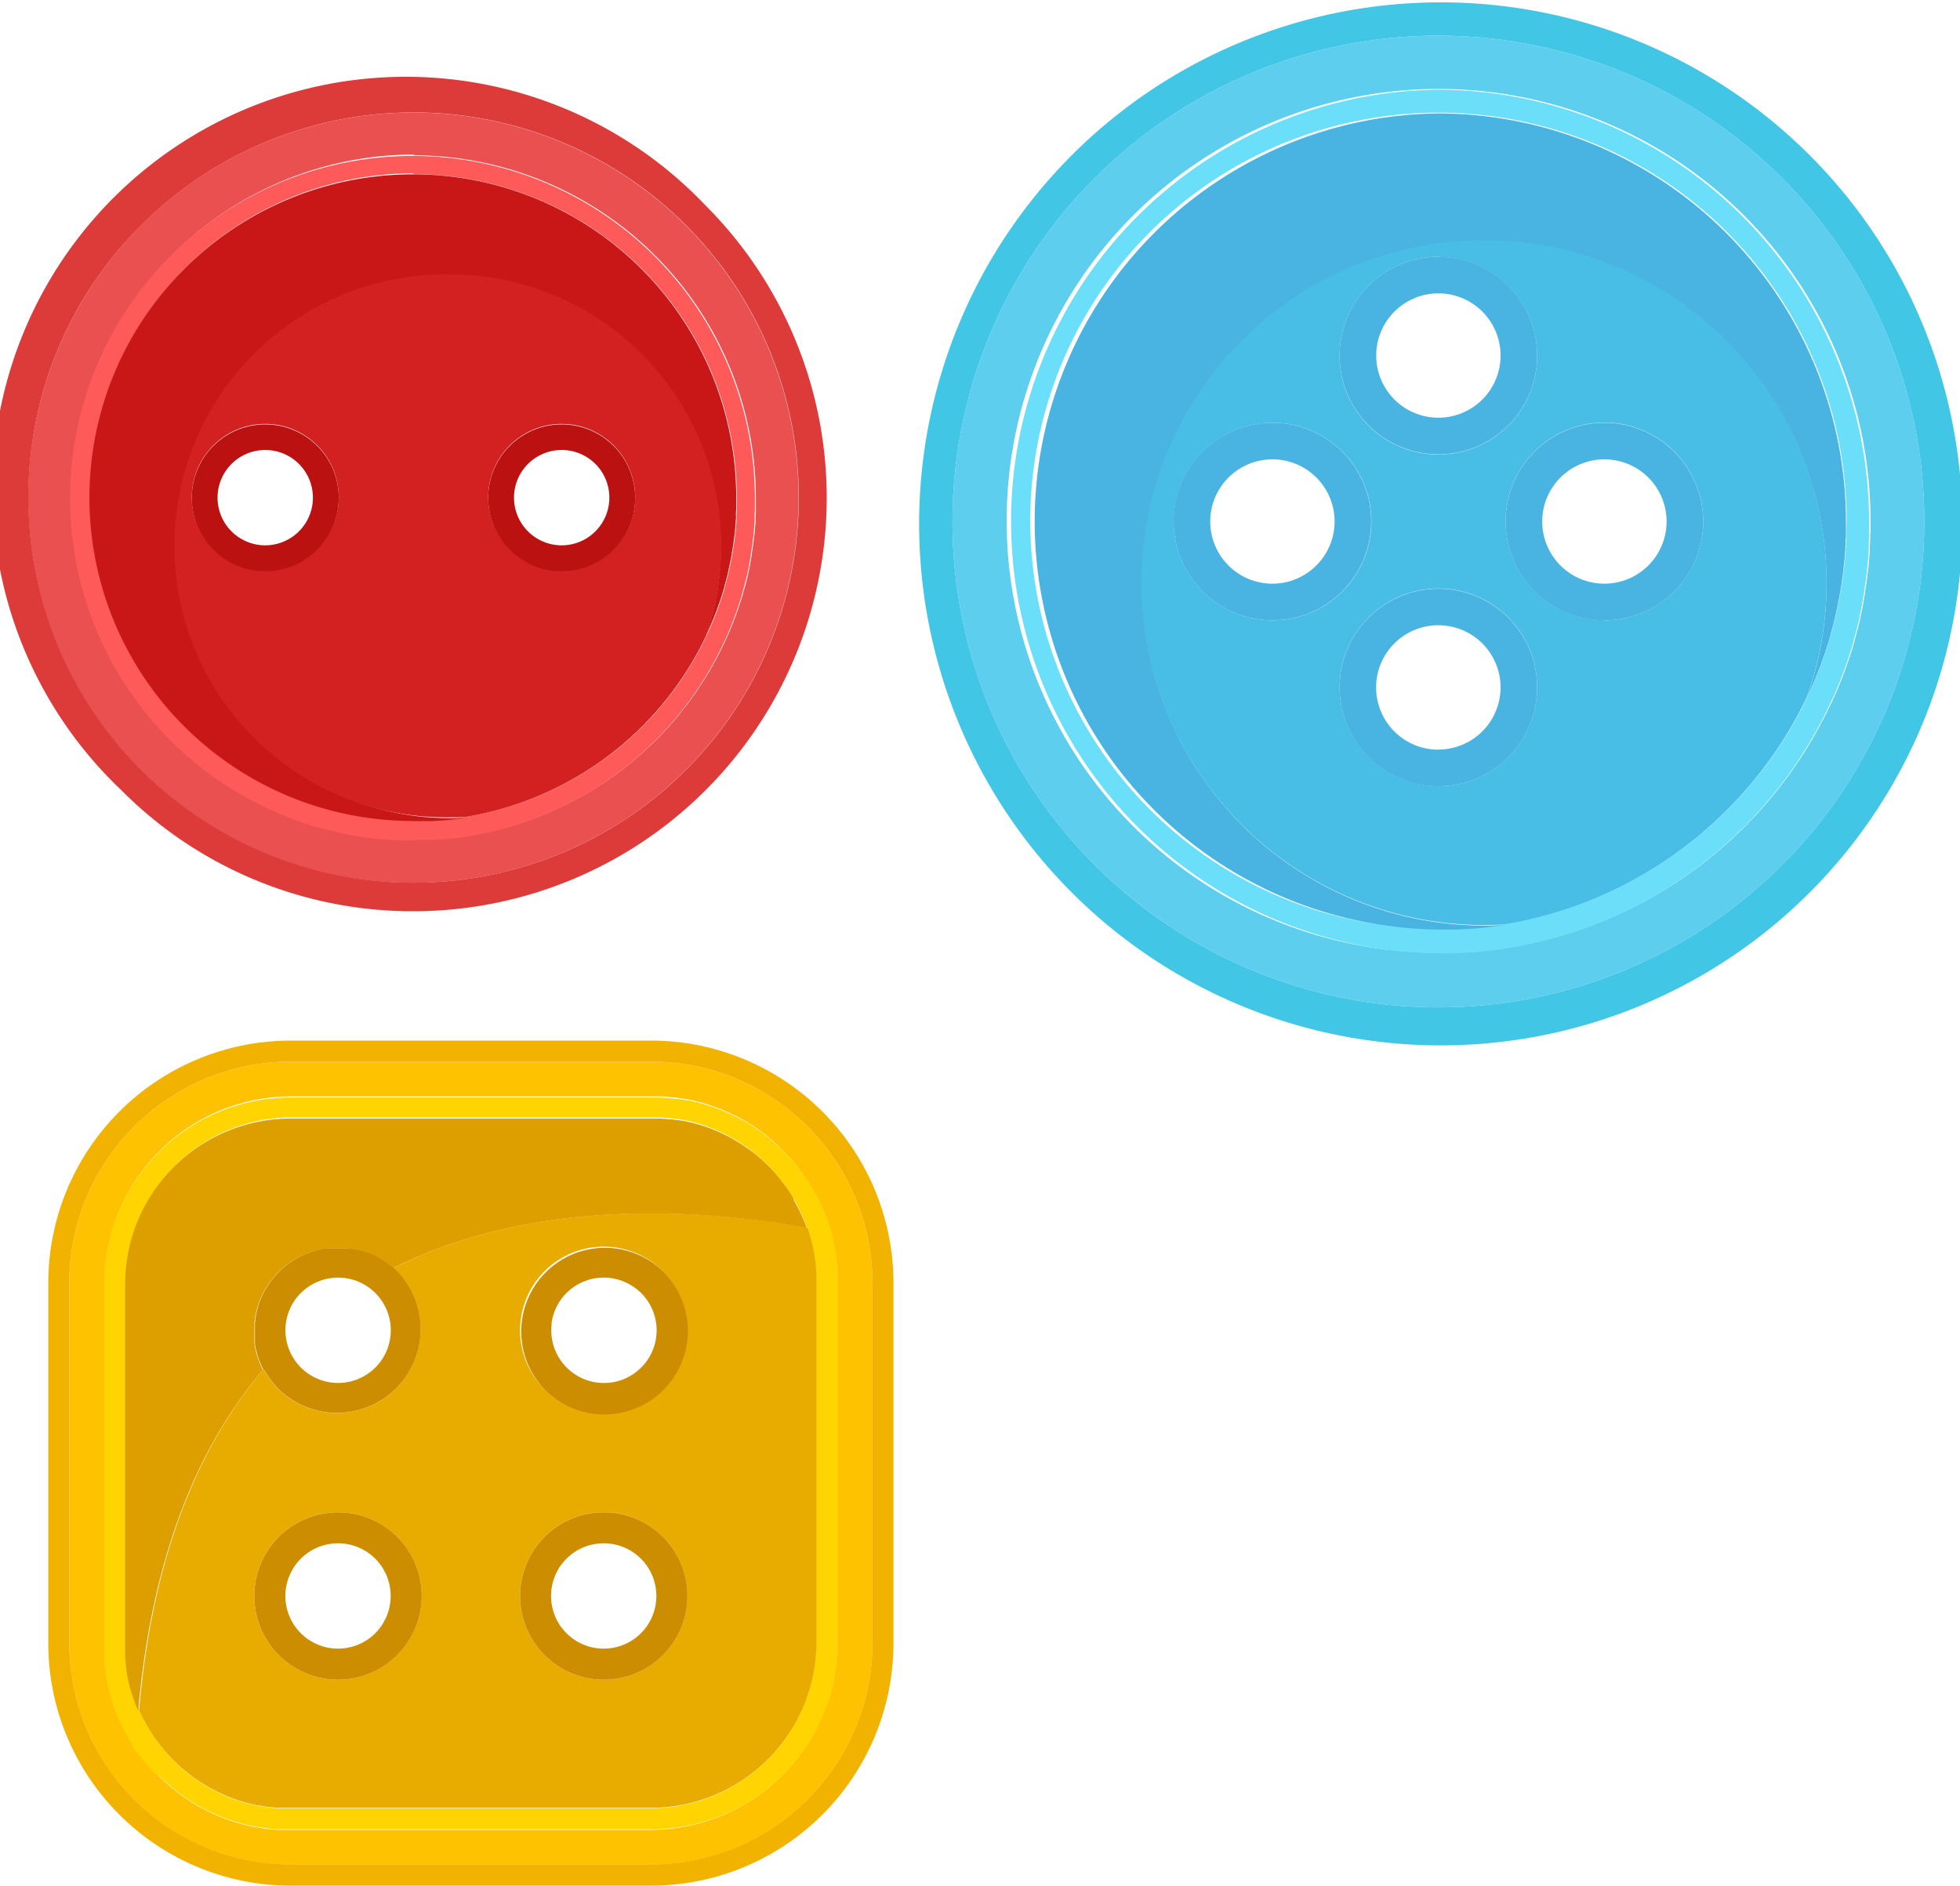
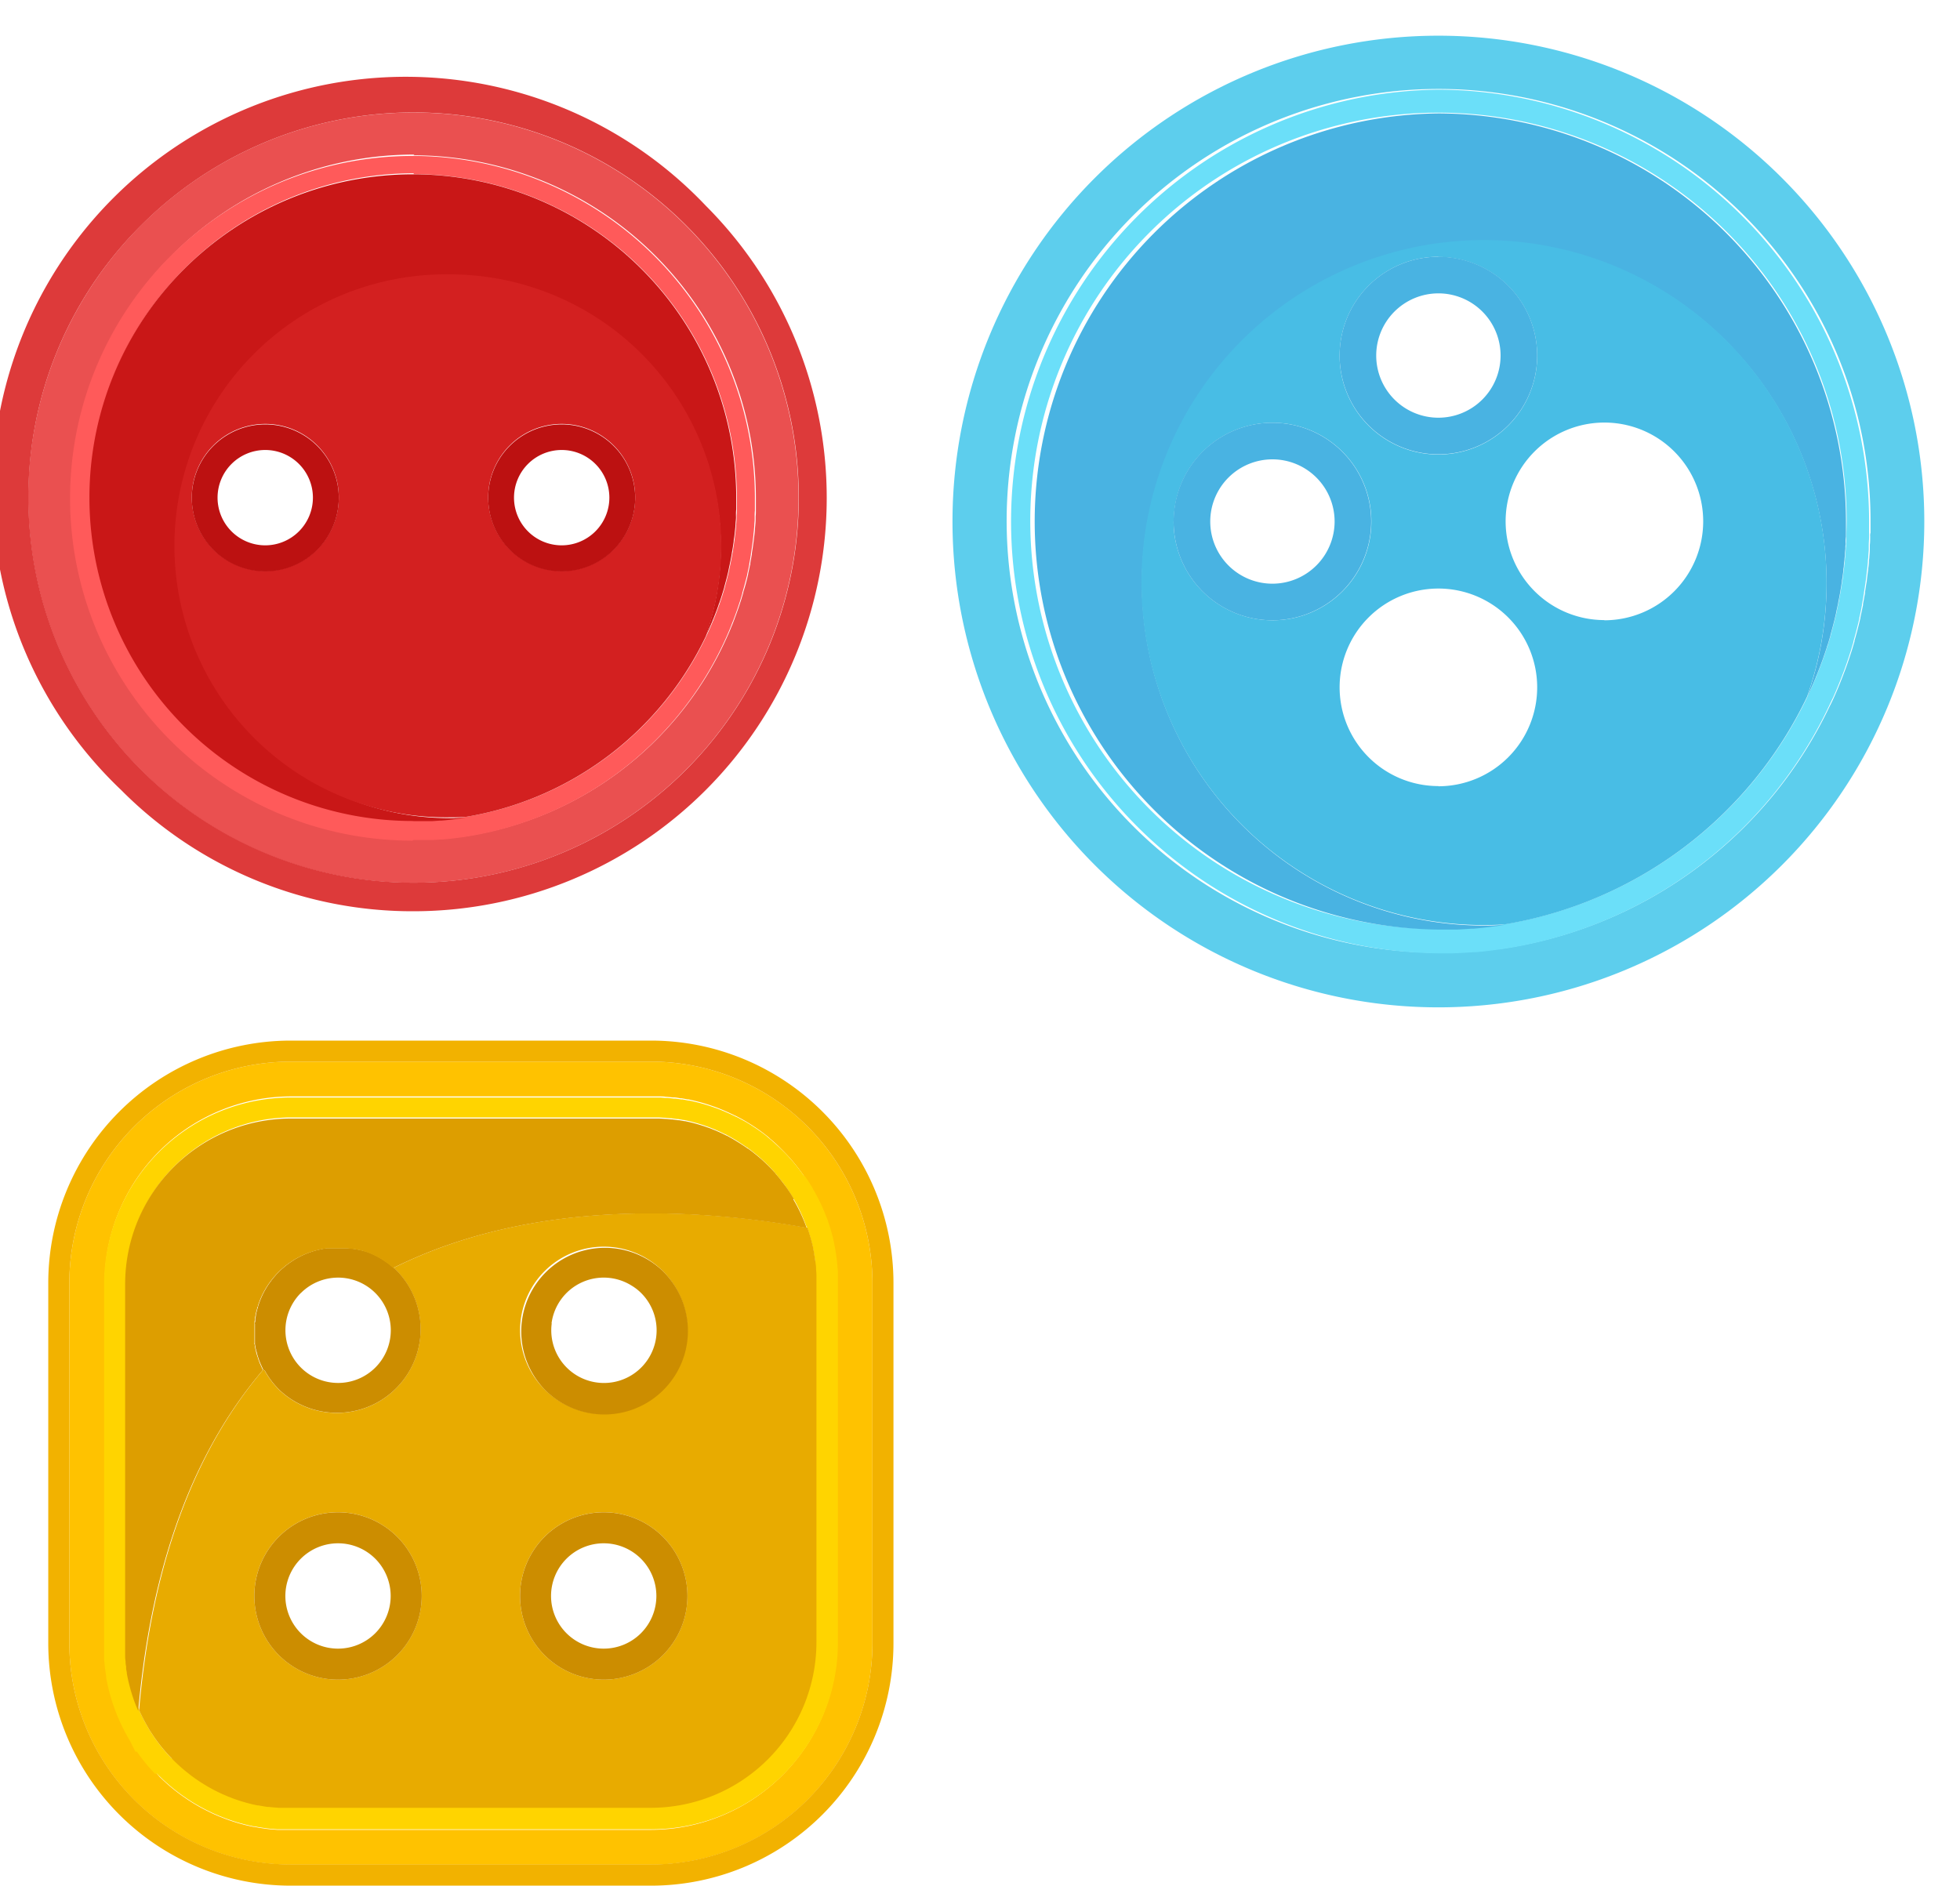
<svg xmlns="http://www.w3.org/2000/svg" width="400" height="384.89" viewBox="0 0 400 384.89">
  <defs>
    <style>
      .cls-1 {
        fill: #5dceed;
      }

      .cls-2 {
        fill: #6bdff9;
      }

      .cls-3 {
        fill: #42c6e5;
      }

      .cls-4 {
        fill: #49b3e2;
      }

      .cls-5 {
        fill: #48bde5;
      }

      .cls-6 {
        fill: #ea5050;
      }

      .cls-7 {
        fill: #ff5a5a;
      }

      .cls-8 {
        fill: #dd3a3a;
      }

      .cls-9 {
        fill: #c91717;
      }

      .cls-10 {
        fill: #d32020;
      }

      .cls-11 {
        fill: #bc1111;
      }

      .cls-12 {
        fill: #ffc200;
      }

      .cls-13 {
        fill: #ffd400;
      }

      .cls-14 {
        fill: #f2b200;
      }

      .cls-15 {
        fill: #e8ab00;
      }

      .cls-16 {
        fill: #cc8d00;
      }

      .cls-17 {
        fill: #dd9e00;
      }
    </style>
  </defs>
  <title>ПуговицыРесурс 12</title>
  <g id="Слой_2" data-name="Слой 2">
    <g id="Слой_1-2" data-name="Слой 1">
      <g>
        <path class="cls-1" d="M363.67,36.33A99.16,99.16,0,0,0,223.43,176.57,99.16,99.16,0,1,0,363.67,36.33Zm18,73v.26c0,.55,0,1.09-.07,1.63,0,.22,0,.44,0,.66l0,.24c0,.5-.06,1-.1,1.49,0,.27-.05.54-.08.81v.12c0,.48-.09,1-.14,1.46,0,.3-.07.61-.11.91-.05.49-.12,1-.18,1.47,0,.29-.08.58-.13.87-.07.51-.15,1-.24,1.54l0,.18c0,.2-.06.39-.1.59-.09.57-.2,1.13-.31,1.7l0,.19c0,.14-.05.27-.08.41-.14.7-.29,1.41-.45,2.12l0,.14c-.36,1.55-.76,3.11-1.21,4.66l0,.13c-.2.69-.41,1.4-.63,2.11l-.12.35c-.2.63-.41,1.25-.62,1.87l-.15.42c-.21.6-.43,1.2-.66,1.79l-.16.43c-.23.59-.46,1.19-.71,1.79l-.15.37c-.26.63-.52,1.25-.8,1.87l-.11.26c-.32.71-.64,1.41-1,2.08a88.24,88.24,0,0,1-65.39,49.16l-1.69.26H306c-1.63.23-3.25.42-4.85.56l-.45,0-1.09.07h0l-1,.06-.95.05-1.26.05h-.2l-.55,0-2.06,0a88.15,88.15,0,1,1,88.15-88.14c0,.77,0,1.56,0,2.4C381.66,109,381.66,109.19,381.65,109.36Z" />
        <path class="cls-2" d="M293.55,18.3a88.15,88.15,0,0,0,0,176.29l2.06,0,.55,0h.2l1.26-.05.95-.05,1-.06h0l1.09-.07.45,0c1.6-.14,3.22-.33,4.85-.56h.1l1.69-.26a88.24,88.24,0,0,0,65.39-49.16c.32-.67.64-1.37,1-2.08l.11-.26c.28-.62.54-1.24.8-1.87l.15-.37c.25-.6.48-1.2.71-1.79l.16-.43c.23-.59.45-1.19.66-1.79l.15-.42c.21-.62.42-1.24.62-1.87l.12-.35c.22-.71.43-1.42.63-2.11l0-.13c.45-1.55.85-3.11,1.21-4.66l0-.14c.16-.71.31-1.42.45-2.12,0-.14.06-.27.08-.41l0-.19c.11-.57.22-1.13.31-1.7,0-.2.07-.39.1-.59l0-.18c.09-.51.17-1,.24-1.54.05-.29.09-.58.13-.87.06-.49.13-1,.18-1.47,0-.3.08-.61.11-.91.05-.49.1-1,.14-1.46v-.12c0-.27.05-.54.08-.81,0-.49.07-1,.1-1.49l0-.24c0-.22,0-.44,0-.66,0-.54.05-1.08.07-1.63v-.26c0-.17,0-.33,0-.51,0-.84,0-1.63,0-2.4A88.24,88.24,0,0,0,293.55,18.3Zm83.26,90.42c0,.25,0,.49,0,.73,0,.52,0,1-.07,1.54,0,.28,0,.57-.05.85,0,.47-.07.94-.1,1.41,0,.29-.05.58-.08.87,0,.46-.09.92-.14,1.38,0,.29-.06.58-.1.86-.05.47-.11.93-.18,1.4,0,.27-.07.54-.11.81-.07.49-.15,1-.23,1.46l-.12.73c-.09.53-.19,1.07-.3,1.6,0,.19-.07.38-.1.56-.14.68-.28,1.35-.44,2,0,0,0,.08,0,.12-.34,1.49-.72,2.95-1.14,4.41,0,0,0,.08,0,.12-.19.67-.39,1.33-.6,2,0,.11-.07.22-.11.33-.19.59-.39,1.18-.59,1.77,0,.13-.09.26-.14.4-.2.56-.41,1.13-.62,1.69l-.15.4c-.22.56-.44,1.13-.67,1.69-.05.12-.1.23-.14.35-.25.59-.5,1.18-.76,1.77l-.1.24c-.3.66-.6,1.32-.91,2A83.55,83.55,0,0,1,307,188.65l-1.6.25h-.12c-1.51.22-3,.39-4.56.52l-.42,0-1.07.07-.92.06-.9.05-1.2,0-.71,0-1.94,0a83.3,83.3,0,1,1,83.3-83.29C376.85,107.21,376.83,108,376.81,108.72Z" />
-         <path class="cls-3" d="M368.82,31.18A106.45,106.45,0,0,0,218.28,181.72,106.45,106.45,0,1,0,368.82,31.18Zm-5.15,145.39A99.16,99.16,0,0,1,223.43,36.33,99.16,99.16,0,1,1,363.67,176.57Z" />
        <path class="cls-4" d="M293.55,23.15a83.3,83.3,0,0,0,0,166.59l1.94,0,.71,0,1.2,0,.9-.05.92-.06,1.07-.07.42,0c1.53-.13,3.05-.3,4.56-.52h.12l1.6-.25c-1.37.08-2.74.13-4.13.13a69.86,69.86,0,1,1,65.92-46.59c.31-.65.61-1.31.91-2l.1-.24c.26-.59.51-1.18.76-1.77,0-.12.09-.23.14-.35.23-.56.45-1.13.67-1.69l.15-.4c.21-.56.42-1.13.62-1.69.05-.14.09-.27.14-.4.2-.59.4-1.18.59-1.77,0-.11.07-.22.11-.33.21-.66.41-1.32.6-2,0,0,0-.08,0-.12.42-1.46.8-2.92,1.14-4.41,0,0,0-.08,0-.12.16-.67.3-1.34.44-2,0-.18.07-.37.1-.56.11-.53.21-1.07.3-1.6l.12-.73c.08-.48.16-1,.23-1.46,0-.27.08-.54.11-.81.07-.47.13-.93.18-1.4,0-.28.07-.57.1-.86,0-.46.1-.92.14-1.38,0-.29.05-.58.08-.87,0-.47.07-.94.1-1.41,0-.28,0-.57.05-.85,0-.51,0-1,.07-1.54,0-.24,0-.48,0-.73,0-.75,0-1.51,0-2.27A83.4,83.4,0,0,0,293.55,23.15Z" />
        <path class="cls-5" d="M302.86,49a69.91,69.91,0,0,0,0,139.82c1.39,0,2.76-.05,4.13-.13a83.55,83.55,0,0,0,61.79-46.46A69.94,69.94,0,0,0,302.86,49Zm-9.31,3.45a20.16,20.16,0,1,1-20.16,20.16A20.18,20.18,0,0,1,293.55,52.41Zm-54,54a20.16,20.16,0,1,1,20.16,20.16A20.18,20.18,0,0,1,239.51,106.45Zm54,54a20.16,20.16,0,1,1,20.16-20.16A20.19,20.19,0,0,1,293.55,160.49Zm33.88-33.88a20.16,20.16,0,1,1,20.16-20.16A20.19,20.19,0,0,1,327.43,126.61Z" />
        <path class="cls-4" d="M279.83,106.45a20.16,20.16,0,1,0-20.16,20.16A20.18,20.18,0,0,0,279.83,106.45Zm-20.16,12.69a12.69,12.69,0,1,1,12.7-12.69A12.71,12.71,0,0,1,259.67,119.14Z" />
-         <path class="cls-4" d="M327.43,86.29a20.16,20.16,0,1,0,20.16,20.16A20.18,20.18,0,0,0,327.43,86.29Zm0,32.85a12.69,12.69,0,1,1,12.69-12.69A12.7,12.7,0,0,1,327.43,119.14Z" />
-         <path class="cls-4" d="M293.55,120.17a20.16,20.16,0,1,0,20.16,20.16A20.18,20.18,0,0,0,293.55,120.17Zm0,32.85a12.7,12.7,0,1,1,12.69-12.69A12.71,12.71,0,0,1,293.55,153Z" />
        <path class="cls-4" d="M293.55,92.73a20.16,20.16,0,1,0-20.16-20.16A20.18,20.18,0,0,0,293.55,92.73Zm0-32.85a12.69,12.69,0,1,1-12.69,12.69A12.7,12.7,0,0,1,293.55,59.88Z" />
        <path class="cls-6" d="M84.38,180.19a78.61,78.61,0,1,0-55.58-23A78.13,78.13,0,0,0,84.38,180.19Zm0-148.49a70,70,0,0,1,69.88,69.88c0,.61,0,1.24,0,1.91,0,.13,0,.27,0,.4v.21c0,.43,0,.86-.05,1.29,0,.17,0,.35,0,.52v.19c0,.4-.05.79-.08,1.19l-.06.64V108c0,.38-.07.77-.11,1.16l-.09.72q-.06.59-.15,1.17l-.09.68c-.06.41-.13.82-.19,1.22l0,.15c0,.15-.05.31-.08.47-.07.44-.16.89-.24,1.34l0,.15c0,.11,0,.22-.07.33-.11.55-.23,1.12-.36,1.68l0,.11c-.28,1.23-.6,2.47-1,3.69l0,.11c-.16.55-.33,1.11-.5,1.67l-.1.28c-.15.49-.32,1-.49,1.48l-.12.33c-.17.48-.34.95-.52,1.42l-.12.34c-.19.47-.37,1-.57,1.42l-.12.3c-.2.49-.41,1-.63,1.48l-.09.2c-.25.57-.51,1.12-.76,1.65a69.94,69.94,0,0,1-51.84,39c-.44.08-.89.15-1.34.21h-.07c-1.3.18-2.58.33-3.85.44l-.36,0-.86.06h0l-.78.05-.76,0-1,0h-.16l-.44,0-1.63,0a69.88,69.88,0,0,1,0-139.76Z" />
        <path class="cls-7" d="M84.38,171.46l1.63,0,.44,0h.16l1,0,.76,0,.78-.05h0l.86-.06.36,0c1.27-.11,2.55-.26,3.85-.44h.07c.45-.06.9-.13,1.34-.21a69.94,69.94,0,0,0,51.84-39c.25-.53.51-1.08.76-1.65l.09-.2c.22-.5.43-1,.63-1.48l.12-.3c.2-.47.38-1,.57-1.42l.12-.34c.18-.47.35-.94.52-1.42l.12-.33c.17-.49.34-1,.49-1.48l.1-.28c.17-.56.34-1.12.5-1.67l0-.11c.36-1.22.68-2.46,1-3.69l0-.11c.13-.56.25-1.13.36-1.68,0-.11.05-.22.07-.33l0-.15c.08-.45.17-.9.24-1.34,0-.16.06-.32.08-.47l0-.15c.06-.4.13-.81.19-1.22l.09-.68q.09-.58.15-1.17l.09-.72c0-.39.08-.78.11-1.16v-.09l.06-.64c0-.4.05-.79.08-1.19v-.19c0-.17,0-.35,0-.52,0-.43,0-.86.05-1.29v-.21c0-.13,0-.27,0-.4,0-.67,0-1.3,0-1.91a69.88,69.88,0,1,0-69.88,69.88Zm0-135.91a66.1,66.1,0,0,1,66,66c0,.6,0,1.21,0,1.81l0,.57c0,.41,0,.82-.05,1.22,0,.23,0,.45,0,.68s-.05.74-.08,1.11l-.06.7c0,.36-.07.73-.11,1.09s-.05.45-.08.68-.09.74-.14,1.11l-.09.64-.18,1.16c0,.19-.06.38-.1.58-.07.42-.15.84-.23,1.27l-.09.44c-.11.54-.22,1.07-.34,1.6,0,0,0,.07,0,.1-.27,1.17-.57,2.34-.9,3.49l0,.1-.48,1.57-.09.27c-.15.47-.3.93-.47,1.4,0,.1-.07.21-.11.31-.16.45-.32.9-.49,1.35l-.12.31c-.17.45-.35.9-.53,1.34,0,.1-.07.19-.11.28l-.6,1.4a1.54,1.54,0,0,0-.08.19l-.72,1.56a66.24,66.24,0,0,1-49,36.84l-1.27.19h-.1c-1.19.17-2.4.31-3.61.41l-.34,0-.84.06-.74.05-.71,0-.94,0-.57,0-1.54,0a66,66,0,0,1,0-132.06Z" />
        <path class="cls-8" d="M84.38,186a84.38,84.38,0,0,0,59.67-144A84.38,84.38,0,1,0,24.72,161.25,83.78,83.78,0,0,0,84.38,186ZM28.8,46a78.61,78.61,0,1,1-23,55.59A78.13,78.13,0,0,1,28.8,46Z" />
        <path class="cls-9" d="M84.38,167.61l1.54,0,.57,0,.94,0,.71,0,.74-.05.84-.06.34,0c1.21-.1,2.42-.24,3.61-.41h.1l1.27-.19c-1.09.06-2.18.09-3.28.09A55.37,55.37,0,1,1,144,129.91l.72-1.56a1.54,1.54,0,0,1,.08-.19l.6-1.4c0-.09.07-.18.11-.28.18-.44.36-.89.53-1.34l.12-.31c.17-.45.33-.9.49-1.35,0-.1.08-.21.11-.31.17-.47.32-.93.47-1.4l.09-.27.48-1.57,0-.1c.33-1.15.63-2.32.9-3.49,0,0,0-.07,0-.1.12-.53.23-1.06.34-1.6l.09-.44c.08-.43.16-.85.23-1.27,0-.2.07-.39.1-.58l.18-1.16.09-.64c0-.37.1-.74.14-1.11s.06-.45.08-.68.08-.73.11-1.09l.06-.7c0-.37.06-.74.08-1.11s0-.45,0-.68c0-.4,0-.81.05-1.22l0-.57c0-.6,0-1.21,0-1.81a66,66,0,1,0-66,66Z" />
        <path class="cls-10" d="M91.76,56a55.42,55.42,0,1,0,0,110.83c1.1,0,2.19,0,3.28-.09a66.24,66.24,0,0,0,49-36.84A55.45,55.45,0,0,0,91.76,56ZM54.14,116.53a15,15,0,1,1,15-15A15,15,0,0,1,54.14,116.53Zm60.49,0a15,15,0,1,1,15-15A15,15,0,0,1,114.63,116.53Z" />
        <path class="cls-11" d="M54.14,86.63a15,15,0,1,0,15,15A15,15,0,0,0,54.14,86.63Zm0,24.68a9.73,9.73,0,1,1,9.72-9.73A9.74,9.74,0,0,1,54.14,111.31Z" />
        <path class="cls-11" d="M114.63,86.63a15,15,0,1,0,15,15A15,15,0,0,0,114.63,86.63Zm0,24.68a9.73,9.73,0,1,1,9.73-9.73A9.74,9.74,0,0,1,114.63,111.31Z" />
        <path class="cls-12" d="M132.89,216.69H59.3a45.2,45.2,0,0,0-45.15,45.16v73.59A45.2,45.2,0,0,0,59.3,380.6h73.59a45.21,45.21,0,0,0,45.16-45.16V261.85A45.21,45.21,0,0,0,132.89,216.69Zm32.78,25.84a38.3,38.3,0,0,1,3,6.31l.1.2.07.26a38.64,38.64,0,0,1,1.23,4.36l0,.12c.11.51.21,1,.29,1.5l0,.07c.09.52.16,1,.23,1.51v.05c.07.48.12,1,.17,1.5l0,.24c0,.48.07,1,.09,1.44v.24c0,.56,0,1.06,0,1.52v73.59a38.1,38.1,0,0,1-38.06,38.06H59.3l-1.16,0h-.36l-.82,0-.37,0-1-.08h-.16l-1.12-.13-.32-.05-.82-.12-.37-.06-.88-.17-.21,0-1.11-.24-.27-.07c-.28-.06-.55-.13-.83-.21l-.34-.09-.82-.23-.25-.08c-.37-.11-.72-.23-1.07-.35l-.21-.07-.83-.3-.33-.13-.76-.3-.29-.12-1-.43-.13-.06-.87-.42-.3-.15c-.23-.11-.47-.23-.7-.36l-.31-.16c-.31-.16-.63-.34-.94-.52s-.63-.37-.94-.56l-.26-.16-.68-.44-.29-.19-.77-.53-.12-.08c-.3-.21-.59-.43-.87-.64l-.26-.2-.62-.48-.27-.22-.66-.55-.18-.16c-.26-.22-.53-.46-.8-.71l-.2-.18-.59-.57-.25-.24L32,362l-.18-.19c-.26-.27-.5-.53-.74-.8L31,360.8l-.57-.65-.22-.25c-.18-.22-.35-.42-.51-.63l-.19-.23c-.22-.29-.45-.57-.66-.86l-.08-.11-.56-.78,0-.06h-.34L26.67,355l-.48-.82-.15-.28c-.15-.26-.29-.51-.42-.77l-.14-.26c-.17-.33-.34-.67-.5-1l-.08-.15c-.14-.32-.28-.6-.4-.89l-.14-.31c-.13-.29-.25-.58-.37-.88l-.07-.19c-.14-.35-.28-.71-.41-1.06l-.09-.27c-.1-.29-.2-.57-.29-.85L23,347c-.24-.74-.45-1.49-.64-2.23l-.08-.32c-.07-.3-.13-.59-.2-.88l-.06-.29c-.08-.38-.16-.76-.22-1.15l0-.21-.15-1-.05-.34-.12-1,0-.21c0-.4-.08-.79-.11-1.18v-.31c0-.31,0-.61,0-.92l0-.34c0-.41,0-.81,0-1.21V261.85A38.1,38.1,0,0,1,59.3,223.79h73.59c.46,0,.92,0,1.37,0h.31c.44,0,.89,0,1.33.08h.16l1.24.13.26,0c.44,0,.87.11,1.3.18l.27,0,1.18.22.19,0c.4.09.83.18,1.26.29l.27.06c.86.21,1.72.46,2.56.73l.24.08,1.24.43.16.06c.37.14.75.29,1.12.45l.18.07,1.21.53.18.09c.39.18.78.36,1.15.55l.05,0,1.19.63.2.11c.76.43,1.53.9,2.27,1.39l.15.1c.37.24.74.5,1.11.76l0,0c.37.27.73.53,1.08.81l.08.06c.35.27.7.56,1,.85l.09.07c.7.59,1.38,1.21,2,1.85l.07.07c.66.65,1.31,1.33,1.92,2l0,0a39.94,39.94,0,0,1,2.62,3.33l.06.09c.52.74,1,1.54,1.51,2.34Z" />
-         <path class="cls-13" d="M164.07,240a39.94,39.94,0,0,0-2.62-3.33l0,0c-.61-.69-1.26-1.37-1.92-2l-.07-.07c-.66-.64-1.34-1.26-2-1.85l-.09-.07c-.35-.29-.7-.58-1-.85l-.08-.06c-.35-.28-.71-.54-1.08-.81l0,0c-.37-.26-.74-.52-1.11-.76l-.15-.1c-.74-.49-1.51-1-2.27-1.39l-.2-.11-1.19-.63-.05,0c-.37-.19-.76-.37-1.15-.55l-.18-.09-1.21-.53-.18-.07c-.37-.16-.75-.31-1.12-.45l-.16-.06-1.24-.43-.24-.08c-.84-.27-1.7-.52-2.56-.73l-.27-.06c-.43-.11-.86-.2-1.26-.29l-.19,0-1.18-.22-.27,0c-.43-.07-.86-.13-1.3-.18l-.26,0-1.24-.13h-.16c-.44,0-.89-.06-1.33-.08h-.31c-.45,0-.91,0-1.37,0H59.3a38.1,38.1,0,0,0-38.06,38.06v73.59c0,.4,0,.8,0,1.21l0,.34c0,.31,0,.61,0,.92v.31c0,.39.07.78.11,1.18l0,.21.12,1,.05.34.15,1,0,.21c.06.39.14.77.22,1.15l.06.29c.07.29.13.58.2.88l.08.32c.19.74.4,1.49.64,2.23l.1.31c.09.28.19.56.29.85l.09.27c.13.35.27.71.41,1.06l.07.19c.12.3.24.59.37.88l.14.31c.12.29.26.57.4.89l.08.15c.16.34.33.68.5,1l.14.26c.13.26.27.51.42.77l.15.28.48.82,1.11,2.22h.34l0,.06.56.78.08.11c.21.29.44.57.66.86l.19.23c.16.21.33.41.51.63l.22.25.57.65.15.17c.24.27.48.53.74.8L32,362l.59.58.25.24.59.57.2.18c.27.25.54.49.8.71l.18.16.66.55.27.22.62.48.26.2c.28.21.57.43.87.64l.12.08.77.53.29.19.68.44.26.16c.31.19.62.38.94.56s.63.36.94.52l.31.16c.23.13.47.25.7.36l.3.15.87.42.13.06,1,.43.29.12.76.3.33.13.83.3.21.07c.35.12.7.24,1.07.35l.25.08.82.23.34.09c.28.08.55.15.83.21l.27.07,1.11.24.21,0,.88.17.37.06.82.12.32.05,1.12.13h.16l1,.08.37,0,.82,0h.36l1.16,0h73.59A38.1,38.1,0,0,0,171,335.44V261.85c0-.46,0-1,0-1.52v-.24c0-.47,0-1-.09-1.44l0-.24c-.05-.53-.1-1-.17-1.5v-.05c-.07-.48-.14-1-.23-1.51l0-.07c-.08-.49-.18-1-.29-1.5l0-.12a38.64,38.64,0,0,0-1.23-4.36l-.07-.26-.1-.2a38.3,38.3,0,0,0-3-6.31l0-.06c-.48-.8-1-1.6-1.51-2.34Zm.64,10.5h0a34.05,34.05,0,0,1,1.16,4s0,.07,0,.1c.1.44.18.89.26,1.34v.05c.08.45.15.9.21,1.36v0c.05.44.1.88.14,1.32,0,.07,0,.14,0,.21,0,.43.06.86.08,1.29a1.48,1.48,0,0,1,0,.21q0,.67,0,1.35v73.59a33.81,33.81,0,0,1-33.77,33.77H59.3l-1,0H58l-.75,0-.32,0-.87-.07-.14,0-1-.11-.28,0-.74-.11-.31-.06-.79-.14-.2,0-1-.21-.24-.06-.73-.19-.31-.08-.72-.21-.24-.07-.93-.3-.19-.07-.74-.26-.29-.12-.67-.26-.25-.11-.89-.38-.12-.06-.77-.36-.27-.14-.63-.32-.25-.13-.85-.47h0l-.83-.5-.24-.15-.6-.38-.25-.17-.69-.47-.1-.07-.78-.57-.21-.17-.56-.44-.24-.19c-.2-.16-.4-.32-.59-.49l-.16-.13c-.24-.21-.48-.42-.71-.64l-.18-.16-.53-.5-.22-.22L35.1,359l-.16-.17c-.23-.23-.44-.47-.66-.7l-.13-.15-.51-.58-.19-.23c-.16-.18-.31-.37-.46-.55l-.17-.21-.58-.76-.08-.11-.49-.68-.17-.24-.39-.59-.16-.24c-.17-.26-.35-.53-.51-.81h0c-.17-.29-.34-.58-.5-.87l-.14-.25-.38-.69-.11-.22q-.24-.45-.45-.9c0-.05-.05-.11-.08-.16-.12-.26-.24-.51-.35-.77l0-.06-.09-.21c-.11-.25-.22-.51-.32-.77,0-.06-.05-.12-.07-.17-.13-.32-.25-.63-.36-.95l-.09-.24-.25-.75-.09-.28c-.21-.65-.4-1.3-.56-2a2.86,2.86,0,0,1-.07-.28q-.1-.39-.18-.78l-.06-.26c-.07-.34-.13-.67-.19-1a1.25,1.25,0,0,1,0-.19c-.05-.28-.1-.57-.14-.85,0-.1,0-.21,0-.31,0-.28-.08-.57-.11-.86,0-.06,0-.13,0-.19,0-.35-.07-.7-.09-1,0-.09,0-.18,0-.27,0-.28,0-.55,0-.83,0-.1,0-.2,0-.3,0-.36,0-.71,0-1.07V261.85A33.81,33.81,0,0,1,59.3,228.08h73.59c.41,0,.82,0,1.22,0h.27l1.19.07h.17l1.06.11.23,0,1.16.16.23,0,1.06.19.14,0,1.14.25.24.06c.77.19,1.52.41,2.26.65l.23.07,1.09.38.13.05,1,.4.16.06,1.06.47.17.08,1,.49.05,0,1,.56.16.09c.69.39,1.37.8,2,1.24l.13.08,1,.68.05,0,.95.71.06.05.94.76.08.07c.62.52,1.23,1.07,1.81,1.64l.07.06c.59.58,1.16,1.18,1.7,1.79l0,.05c.42.47.82,1,1.21,1.46s.77,1,1.14,1.52v0c.48.69.94,1.4,1.37,2.13l0,0a34,34,0,0,1,2.73,5.82Z" />
+         <path class="cls-13" d="M164.07,240a39.94,39.94,0,0,0-2.62-3.33l0,0c-.61-.69-1.26-1.37-1.92-2l-.07-.07c-.66-.64-1.34-1.26-2-1.85l-.09-.07c-.35-.29-.7-.58-1-.85l-.08-.06c-.35-.28-.71-.54-1.08-.81l0,0c-.37-.26-.74-.52-1.11-.76l-.15-.1c-.74-.49-1.51-1-2.27-1.39l-.2-.11-1.19-.63-.05,0c-.37-.19-.76-.37-1.15-.55l-.18-.09-1.21-.53-.18-.07c-.37-.16-.75-.31-1.12-.45l-.16-.06-1.24-.43-.24-.08c-.84-.27-1.7-.52-2.56-.73l-.27-.06c-.43-.11-.86-.2-1.26-.29l-.19,0-1.18-.22-.27,0c-.43-.07-.86-.13-1.3-.18l-.26,0-1.24-.13h-.16c-.44,0-.89-.06-1.33-.08h-.31c-.45,0-.91,0-1.37,0H59.3a38.1,38.1,0,0,0-38.06,38.06v73.59c0,.4,0,.8,0,1.21l0,.34c0,.31,0,.61,0,.92v.31c0,.39.07.78.11,1.18l0,.21.12,1,.05.34.15,1,0,.21c.06.39.14.77.22,1.15l.06.29c.07.29.13.58.2.88l.08.32c.19.74.4,1.49.64,2.23l.1.31c.09.28.19.56.29.85l.09.27c.13.35.27.71.41,1.06l.07.19c.12.3.24.59.37.88l.14.31c.12.29.26.57.4.89l.08.15c.16.34.33.68.5,1l.14.26c.13.26.27.51.42.77l.15.28.48.82,1.11,2.22h.34l0,.06.56.78.08.11c.21.29.44.57.66.86l.19.23c.16.21.33.41.51.63l.22.25.57.65.15.17c.24.27.48.53.74.8L32,362l.59.58.25.24.59.57.2.18c.27.25.54.49.8.71l.18.16.66.55.27.22.62.48.26.2c.28.21.57.43.87.64l.12.08.77.53.29.19.68.44.26.16c.31.19.62.38.94.56s.63.36.94.52l.31.16c.23.13.47.25.7.36l.3.15.87.42.13.06,1,.43.29.12.76.3.33.13.83.3.21.07c.35.12.7.24,1.07.35l.25.08.82.23.34.09c.28.08.55.15.83.21l.27.07,1.11.24.21,0,.88.17.37.06.82.12.32.05,1.12.13h.16l1,.08.37,0,.82,0h.36l1.16,0h73.59A38.1,38.1,0,0,0,171,335.44V261.85c0-.46,0-1,0-1.52v-.24c0-.47,0-1-.09-1.44l0-.24c-.05-.53-.1-1-.17-1.5v-.05c-.07-.48-.14-1-.23-1.51l0-.07c-.08-.49-.18-1-.29-1.5l0-.12a38.64,38.64,0,0,0-1.23-4.36l-.07-.26-.1-.2a38.3,38.3,0,0,0-3-6.31l0-.06c-.48-.8-1-1.6-1.51-2.34Zm.64,10.5h0a34.05,34.05,0,0,1,1.16,4s0,.07,0,.1c.1.44.18.89.26,1.34v.05c.08.45.15.9.21,1.36v0a1.48,1.48,0,0,1,0,.21q0,.67,0,1.35v73.59a33.81,33.81,0,0,1-33.77,33.77H59.3l-1,0H58l-.75,0-.32,0-.87-.07-.14,0-1-.11-.28,0-.74-.11-.31-.06-.79-.14-.2,0-1-.21-.24-.06-.73-.19-.31-.08-.72-.21-.24-.07-.93-.3-.19-.07-.74-.26-.29-.12-.67-.26-.25-.11-.89-.38-.12-.06-.77-.36-.27-.14-.63-.32-.25-.13-.85-.47h0l-.83-.5-.24-.15-.6-.38-.25-.17-.69-.47-.1-.07-.78-.57-.21-.17-.56-.44-.24-.19c-.2-.16-.4-.32-.59-.49l-.16-.13c-.24-.21-.48-.42-.71-.64l-.18-.16-.53-.5-.22-.22L35.1,359l-.16-.17c-.23-.23-.44-.47-.66-.7l-.13-.15-.51-.58-.19-.23c-.16-.18-.31-.37-.46-.55l-.17-.21-.58-.76-.08-.11-.49-.68-.17-.24-.39-.59-.16-.24c-.17-.26-.35-.53-.51-.81h0c-.17-.29-.34-.58-.5-.87l-.14-.25-.38-.69-.11-.22q-.24-.45-.45-.9c0-.05-.05-.11-.08-.16-.12-.26-.24-.51-.35-.77l0-.06-.09-.21c-.11-.25-.22-.51-.32-.77,0-.06-.05-.12-.07-.17-.13-.32-.25-.63-.36-.95l-.09-.24-.25-.75-.09-.28c-.21-.65-.4-1.3-.56-2a2.86,2.86,0,0,1-.07-.28q-.1-.39-.18-.78l-.06-.26c-.07-.34-.13-.67-.19-1a1.25,1.25,0,0,1,0-.19c-.05-.28-.1-.57-.14-.85,0-.1,0-.21,0-.31,0-.28-.08-.57-.11-.86,0-.06,0-.13,0-.19,0-.35-.07-.7-.09-1,0-.09,0-.18,0-.27,0-.28,0-.55,0-.83,0-.1,0-.2,0-.3,0-.36,0-.71,0-1.07V261.85A33.81,33.81,0,0,1,59.3,228.08h73.59c.41,0,.82,0,1.22,0h.27l1.19.07h.17l1.06.11.23,0,1.16.16.23,0,1.06.19.14,0,1.14.25.24.06c.77.19,1.52.41,2.26.65l.23.07,1.09.38.13.05,1,.4.16.06,1.06.47.17.08,1,.49.05,0,1,.56.16.09c.69.39,1.37.8,2,1.24l.13.08,1,.68.05,0,.95.71.06.05.94.76.08.07c.62.52,1.23,1.07,1.81,1.64l.07.06c.59.58,1.16,1.18,1.7,1.79l0,.05c.42.47.82,1,1.21,1.46s.77,1,1.14,1.52v0c.48.69.94,1.4,1.37,2.13l0,0a34,34,0,0,1,2.73,5.82Z" />
        <path class="cls-14" d="M132.89,212.4H59.3A49.51,49.51,0,0,0,9.85,261.85v73.59A49.51,49.51,0,0,0,59.3,384.89h73.59a49.5,49.5,0,0,0,49.45-49.45V261.85A49.5,49.5,0,0,0,132.89,212.4Zm45.16,123a45.21,45.21,0,0,1-45.16,45.16H59.3a45.2,45.2,0,0,1-45.15-45.16V261.85A45.2,45.2,0,0,1,59.3,216.69h73.59a45.21,45.21,0,0,1,45.16,45.16Z" />
        <path class="cls-15" d="M164.55,250.58l.07,0c-20.26-3.65-54.9-6.48-84.29,8.21.25.22.49.45.73.69a17.08,17.08,0,0,1-24.15,24.15c-.19-.19-.37-.38-.54-.58l-.17-.18-.36-.42c-.05-.07-.11-.13-.17-.2s-.25-.33-.37-.49l-.1-.13c-.15-.2-.28-.4-.42-.6s-.11-.17-.16-.25a4.11,4.11,0,0,1-.24-.39l-.17-.28-.23-.41-.14-.25h0C40.75,294.78,31.19,317.05,28.39,349l0,.06c.11.26.23.51.35.77,0,0,.05.11.08.16q.21.45.45.9l.11.22.38.69.14.25c.16.29.33.58.5.87h0c.16.28.34.55.51.81l.16.24.39.59.17.24.49.68.08.11.58.76.17.21c.15.18.3.37.46.55l.19.23.51.58.13.15c.22.23.43.47.66.7l.16.17.52.52.22.22.53.5.18.16c.23.22.47.43.71.64l.16.13c.19.17.39.33.59.49l.24.19.56.44.21.17.78.57.1.07.69.47.25.17.6.38.24.15.83.5h0l.85.47.25.13.63.32.27.14.77.36.12.06.89.38.25.11.67.26.29.12.74.26.19.07.93.3.24.07.72.21.31.08.73.19.24.06,1,.21.2,0,.79.14.31.06.74.11.28,0,1,.11.14,0,.87.07.32,0,.75,0h.3l1,0h73.59a33.81,33.81,0,0,0,33.77-33.77V261.85q0-.68,0-1.35a1.48,1.48,0,0,0,0-.21c0-.43-.05-.86-.08-1.29,0-.07,0-.14,0-.21,0-.44-.09-.88-.14-1.32v0c-.06-.46-.13-.91-.21-1.36V256c-.08-.45-.16-.9-.26-1.34,0,0,0-.07,0-.1a34.05,34.05,0,0,0-1.16-4h0ZM81.06,337.83a17.08,17.08,0,1,1,0-24.15A17.09,17.09,0,0,1,81.06,337.83Zm30.08-78.37a17.09,17.09,0,0,1,24.15,0l.21.22a17.07,17.07,0,1,1-24.36-.22Zm24.15,78.37a17.08,17.08,0,1,1,0-24.15A17.09,17.09,0,0,1,135.29,337.83Z" />
        <path class="cls-16" d="M54,279.68l.23.41.17.28a4.11,4.11,0,0,0,.24.39c.05.08.1.17.16.25s.27.4.42.6l.1.13c.12.16.24.33.37.49s.12.13.17.2l.36.42.17.18c.17.2.35.39.54.58a17.08,17.08,0,0,0,24.15-24.15c-.24-.24-.48-.47-.73-.69a16.71,16.71,0,0,0-5.54-3.29l-.05,0-.65-.22-.12,0-.61-.17-.17,0-.58-.14-.21,0-.56-.1-.24,0-.53-.08-.27,0-.52,0-.29,0-.5,0H68.38l-.47,0-.34,0-.46,0-.34,0-.45.06-.36.06-.43.09-.36.08-.42.1-.37.09-.41.12-.37.12-.4.14-.37.14-.39.15-.38.16-.37.17-.38.19-.35.18-.38.21-.34.19-.38.24-.32.21-.39.27c-.1.07-.2.13-.3.21l-.4.3-.27.22c-.14.11-.29.24-.43.37l-.22.18c-.21.19-.42.39-.62.6s-.38.38-.56.58l-.16.19q-.19.21-.36.42l-.18.22-.33.42c0,.07-.11.14-.16.22s-.25.35-.37.52a.83.83,0,0,1-.08.12c-.14.22-.28.44-.41.66l-.11.19-.27.48a2,2,0,0,1-.13.25l-.22.45-.12.26c-.07.17-.15.33-.22.5a1.19,1.19,0,0,1-.08.2l-.27.7-.06.2c-.06.18-.12.35-.17.53s0,.18-.08.27l-.12.46c0,.1-.05.2-.08.29s-.07.32-.1.48a2.56,2.56,0,0,0-.05.27c0,.23-.09.47-.12.71l0,.2c0,.18,0,.37-.07.55s0,.2,0,.3l0,.45c0,.11,0,.22,0,.32s0,.29,0,.44v.32c0,.17,0,.34,0,.51s0,.24,0,.36,0,.39,0,.58l0,.33c0,.14,0,.28,0,.42s0,.23,0,.34.05.27.07.4l.06.35c0,.14.06.28.1.42s0,.21.07.31.11.45.18.68.07.21.1.32.08.26.13.39l.12.35c0,.12.09.24.14.37l.13.34c.06.12.11.25.17.37a3.09,3.09,0,0,0,.14.32c.1.22.2.43.31.64Zm7.4-15.75a10.75,10.75,0,1,1,0,15.2A10.77,10.77,0,0,1,61.38,263.93Z" />
        <path class="cls-16" d="M56.91,313.68a17.08,17.08,0,1,0,24.15,0A17.09,17.09,0,0,0,56.91,313.68Zm19.68,19.68a10.75,10.75,0,1,1,0-15.2A10.77,10.77,0,0,1,76.59,333.36Z" />
        <path class="cls-16" d="M111.14,313.68a17.08,17.08,0,1,0,24.15,0A17.09,17.09,0,0,0,111.14,313.68Zm19.67,19.68a10.75,10.75,0,1,1,0-15.2A10.76,10.76,0,0,1,130.81,333.36Z" />
        <path class="cls-16" d="M111.14,283.61a17.07,17.07,0,0,0,24.36-23.93l-.21-.22a17.08,17.08,0,0,0-24.15,24.15Zm1.42-13.5a10.74,10.74,0,0,1,16.29-7.73,10.28,10.28,0,0,1,2,1.55,10.75,10.75,0,1,1-18.25,6.18Z" />
        <path class="cls-17" d="M162,244.69c-.43-.73-.89-1.44-1.37-2.13v0c-.37-.52-.74-1-1.14-1.52s-.79-1-1.21-1.46l0-.05c-.54-.61-1.11-1.21-1.7-1.79l-.07-.06c-.58-.57-1.19-1.12-1.81-1.64l-.08-.07-.94-.76-.06-.05-.95-.71-.05,0-1-.68-.13-.08c-.66-.44-1.34-.85-2-1.24l-.16-.09-1-.56-.05,0-1-.49-.17-.08-1.06-.47-.16-.06-1-.4-.13-.05-1.09-.38-.23-.07c-.74-.24-1.49-.46-2.26-.65l-.24-.06-1.14-.25-.14,0-1.06-.19-.23,0-1.16-.16-.23,0-1.06-.11h-.17l-1.19-.07h-.27c-.4,0-.81,0-1.22,0H59.3a33.81,33.81,0,0,0-33.76,33.77v73.59c0,.36,0,.71,0,1.07,0,.1,0,.2,0,.3,0,.28,0,.55,0,.83,0,.09,0,.18,0,.27,0,.34.05.69.09,1,0,.06,0,.13,0,.19,0,.29.07.58.11.86,0,.1,0,.21,0,.31,0,.28.09.57.14.85a1.25,1.25,0,0,0,0,.19c.06.34.12.67.19,1l.06.26q.07.39.18.78a2.86,2.86,0,0,0,.07.28c.16.67.35,1.32.56,2l.09.28.25.75.09.24c.11.32.23.63.36.95,0,.05,0,.11.07.17.1.26.21.52.32.77l.09.21c2.8-32,12.36-54.24,25.45-69.59-.11-.21-.21-.42-.31-.64a3.09,3.09,0,0,1-.14-.32c-.06-.12-.11-.25-.17-.37l-.13-.34c-.05-.13-.1-.25-.14-.37l-.12-.35c0-.13-.09-.26-.13-.39s-.07-.21-.1-.32-.13-.45-.18-.68-.05-.21-.07-.31-.07-.28-.1-.42l-.06-.35c0-.13,0-.26-.07-.4s0-.23,0-.34,0-.28,0-.42l0-.33c0-.19,0-.39,0-.58s0-.24,0-.36,0-.34,0-.51v-.32c0-.15,0-.29,0-.44s0-.21,0-.32l0-.45c0-.1,0-.2,0-.3s0-.37.07-.55l0-.2c0-.24.07-.48.12-.71a2.56,2.56,0,0,1,.05-.27c0-.16.07-.32.1-.48s.05-.19.08-.29l.12-.46c0-.09,0-.18.08-.27s.11-.35.17-.53l.06-.2.27-.7a1.19,1.19,0,0,0,.08-.2c.07-.17.15-.33.22-.5l.12-.26.22-.45a2,2,0,0,0,.13-.25l.27-.48.11-.19c.13-.22.27-.44.41-.66a.83.83,0,0,0,.08-.12c.12-.17.24-.35.37-.52s.11-.15.16-.22l.33-.42.18-.22q.16-.21.36-.42l.16-.19c.18-.2.37-.39.56-.58s.41-.41.62-.6l.22-.18c.14-.13.29-.26.43-.37l.27-.22.4-.3c.1-.08.2-.14.3-.21l.39-.27.32-.21.38-.24.34-.19.38-.21.35-.18.38-.19.37-.17.38-.16.39-.15.37-.14.4-.14.37-.12.41-.12.37-.09.42-.1.36-.08.43-.09.36-.06.45-.06.34,0,.46,0,.34,0,.47,0h1.11l.5,0,.29,0,.52,0,.27,0,.53.08.24,0,.56.1.21,0,.58.14.17,0,.61.17.12,0,.65.22.05,0a16.71,16.71,0,0,1,5.54,3.29c29.39-14.69,64-11.86,84.29-8.21l.09,0h0a34,34,0,0,0-2.73-5.82Z" />
      </g>
    </g>
  </g>
</svg>